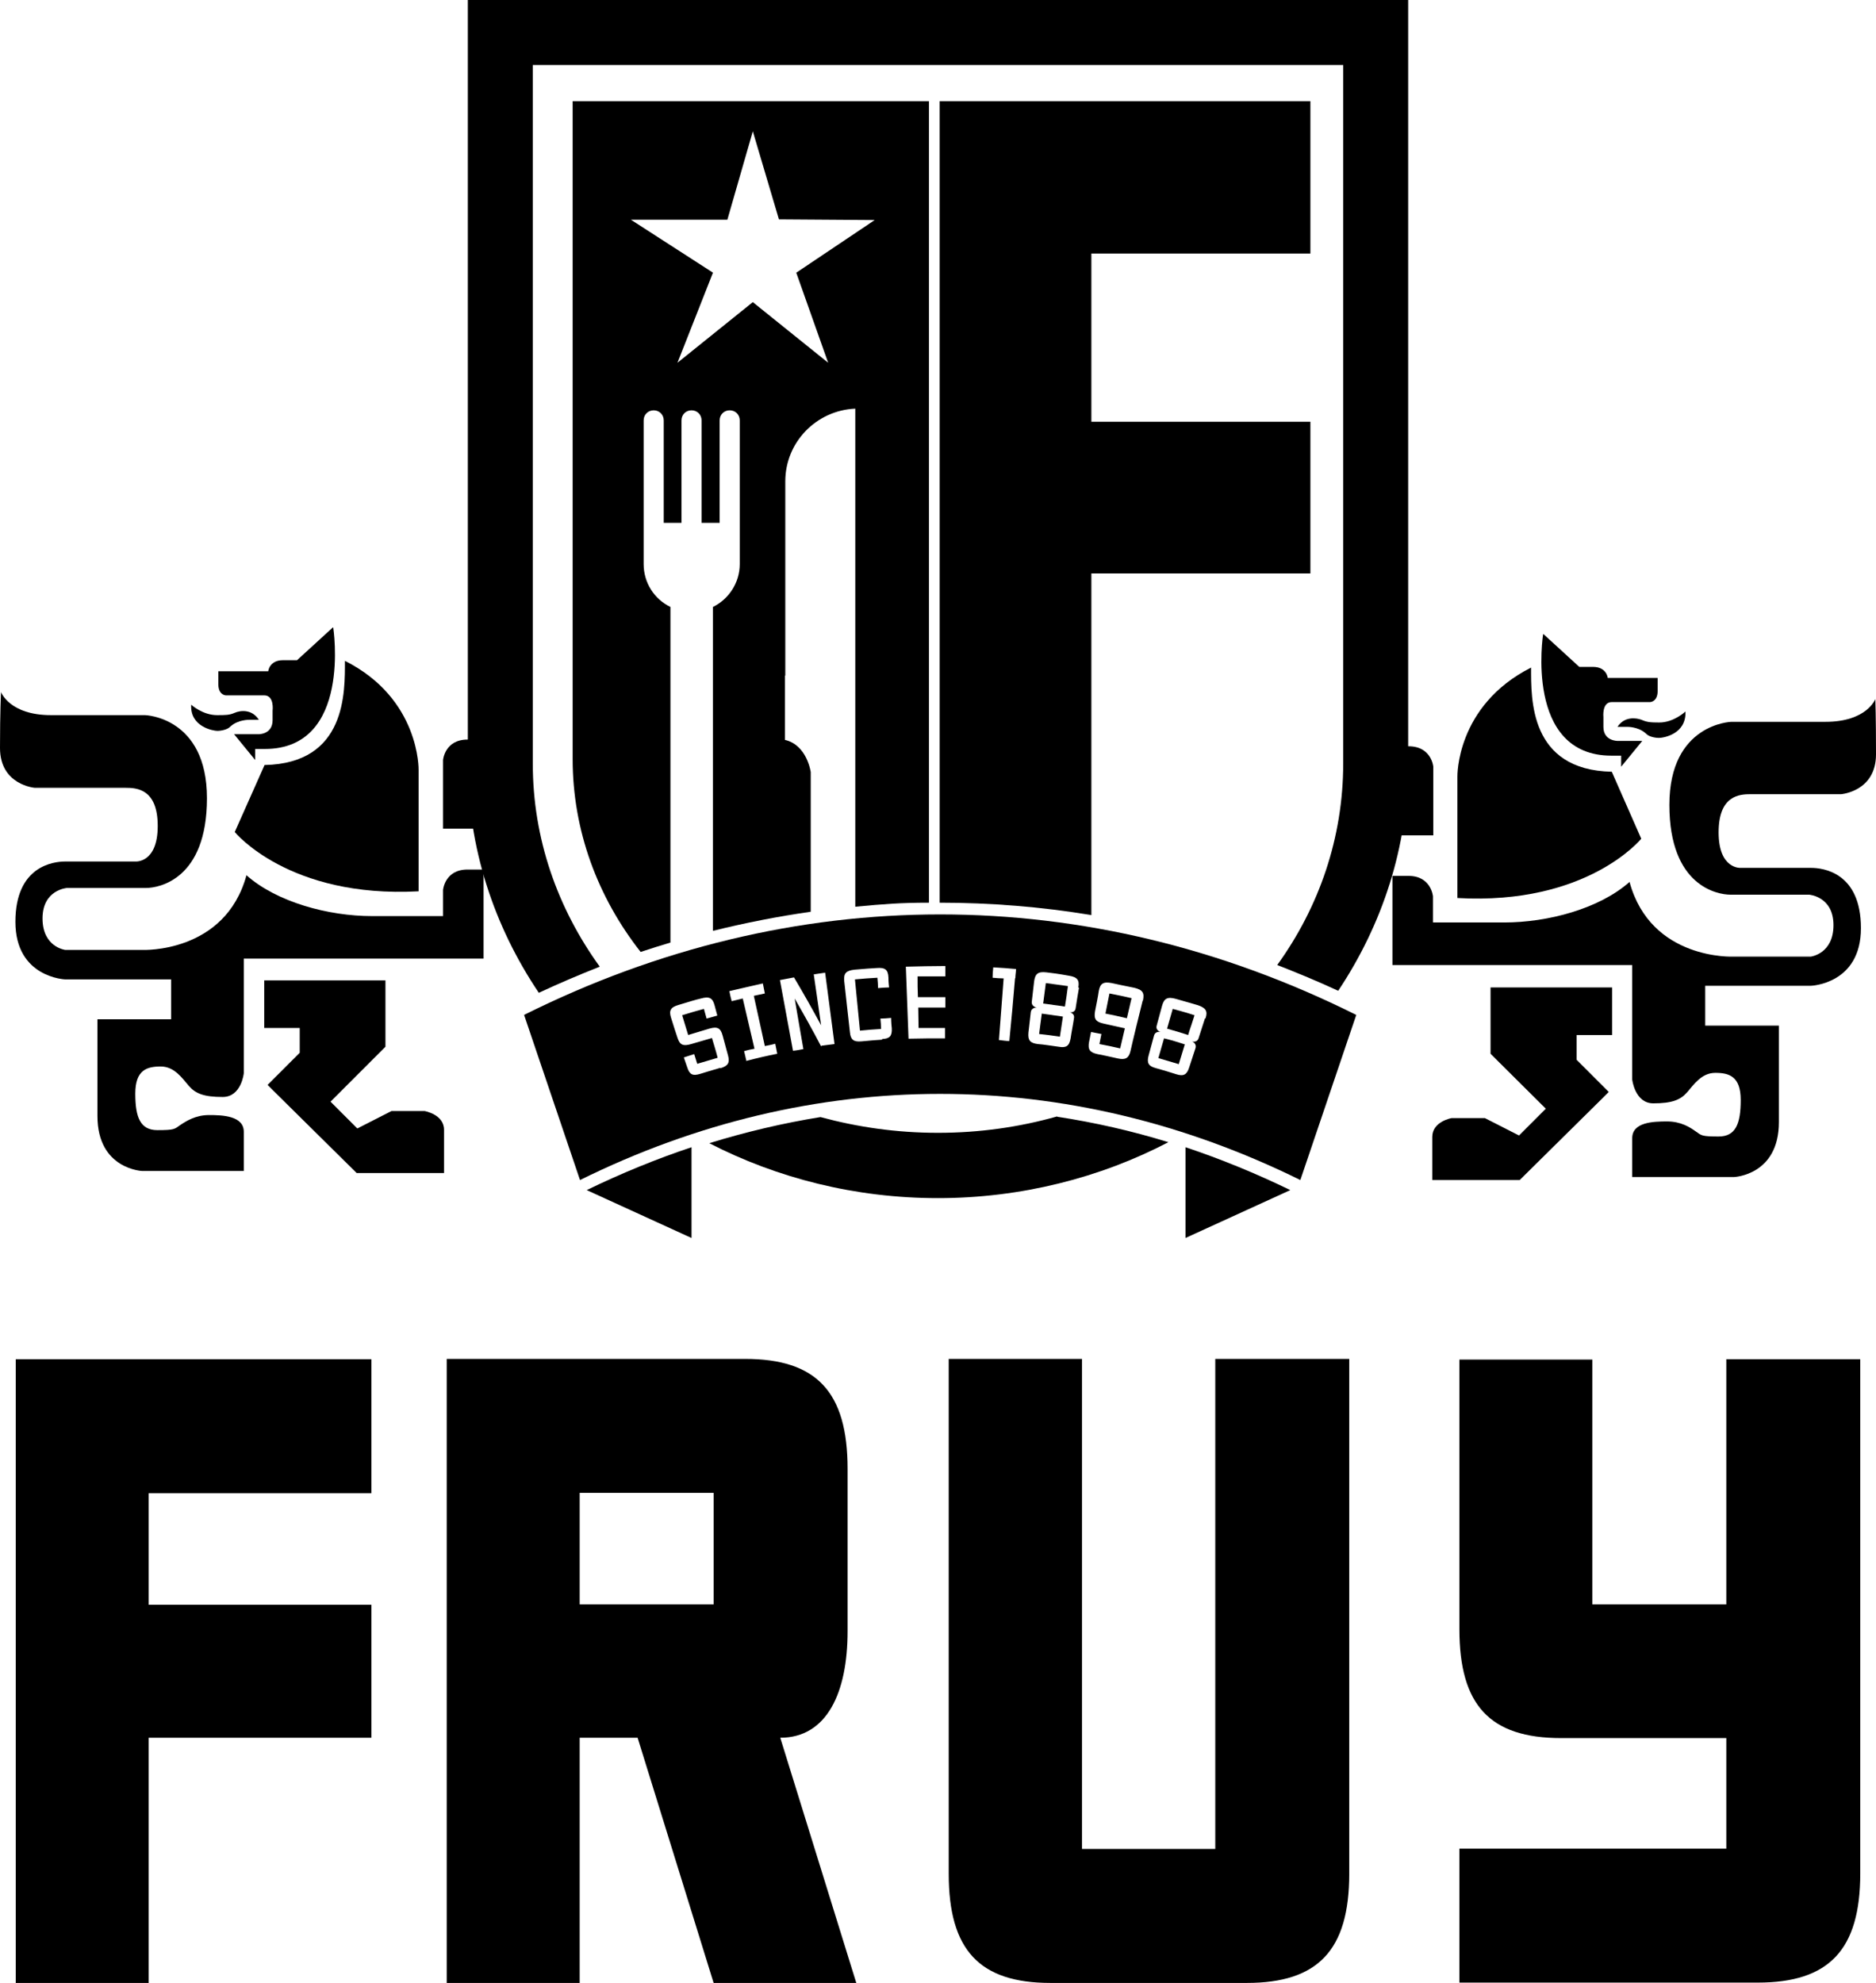
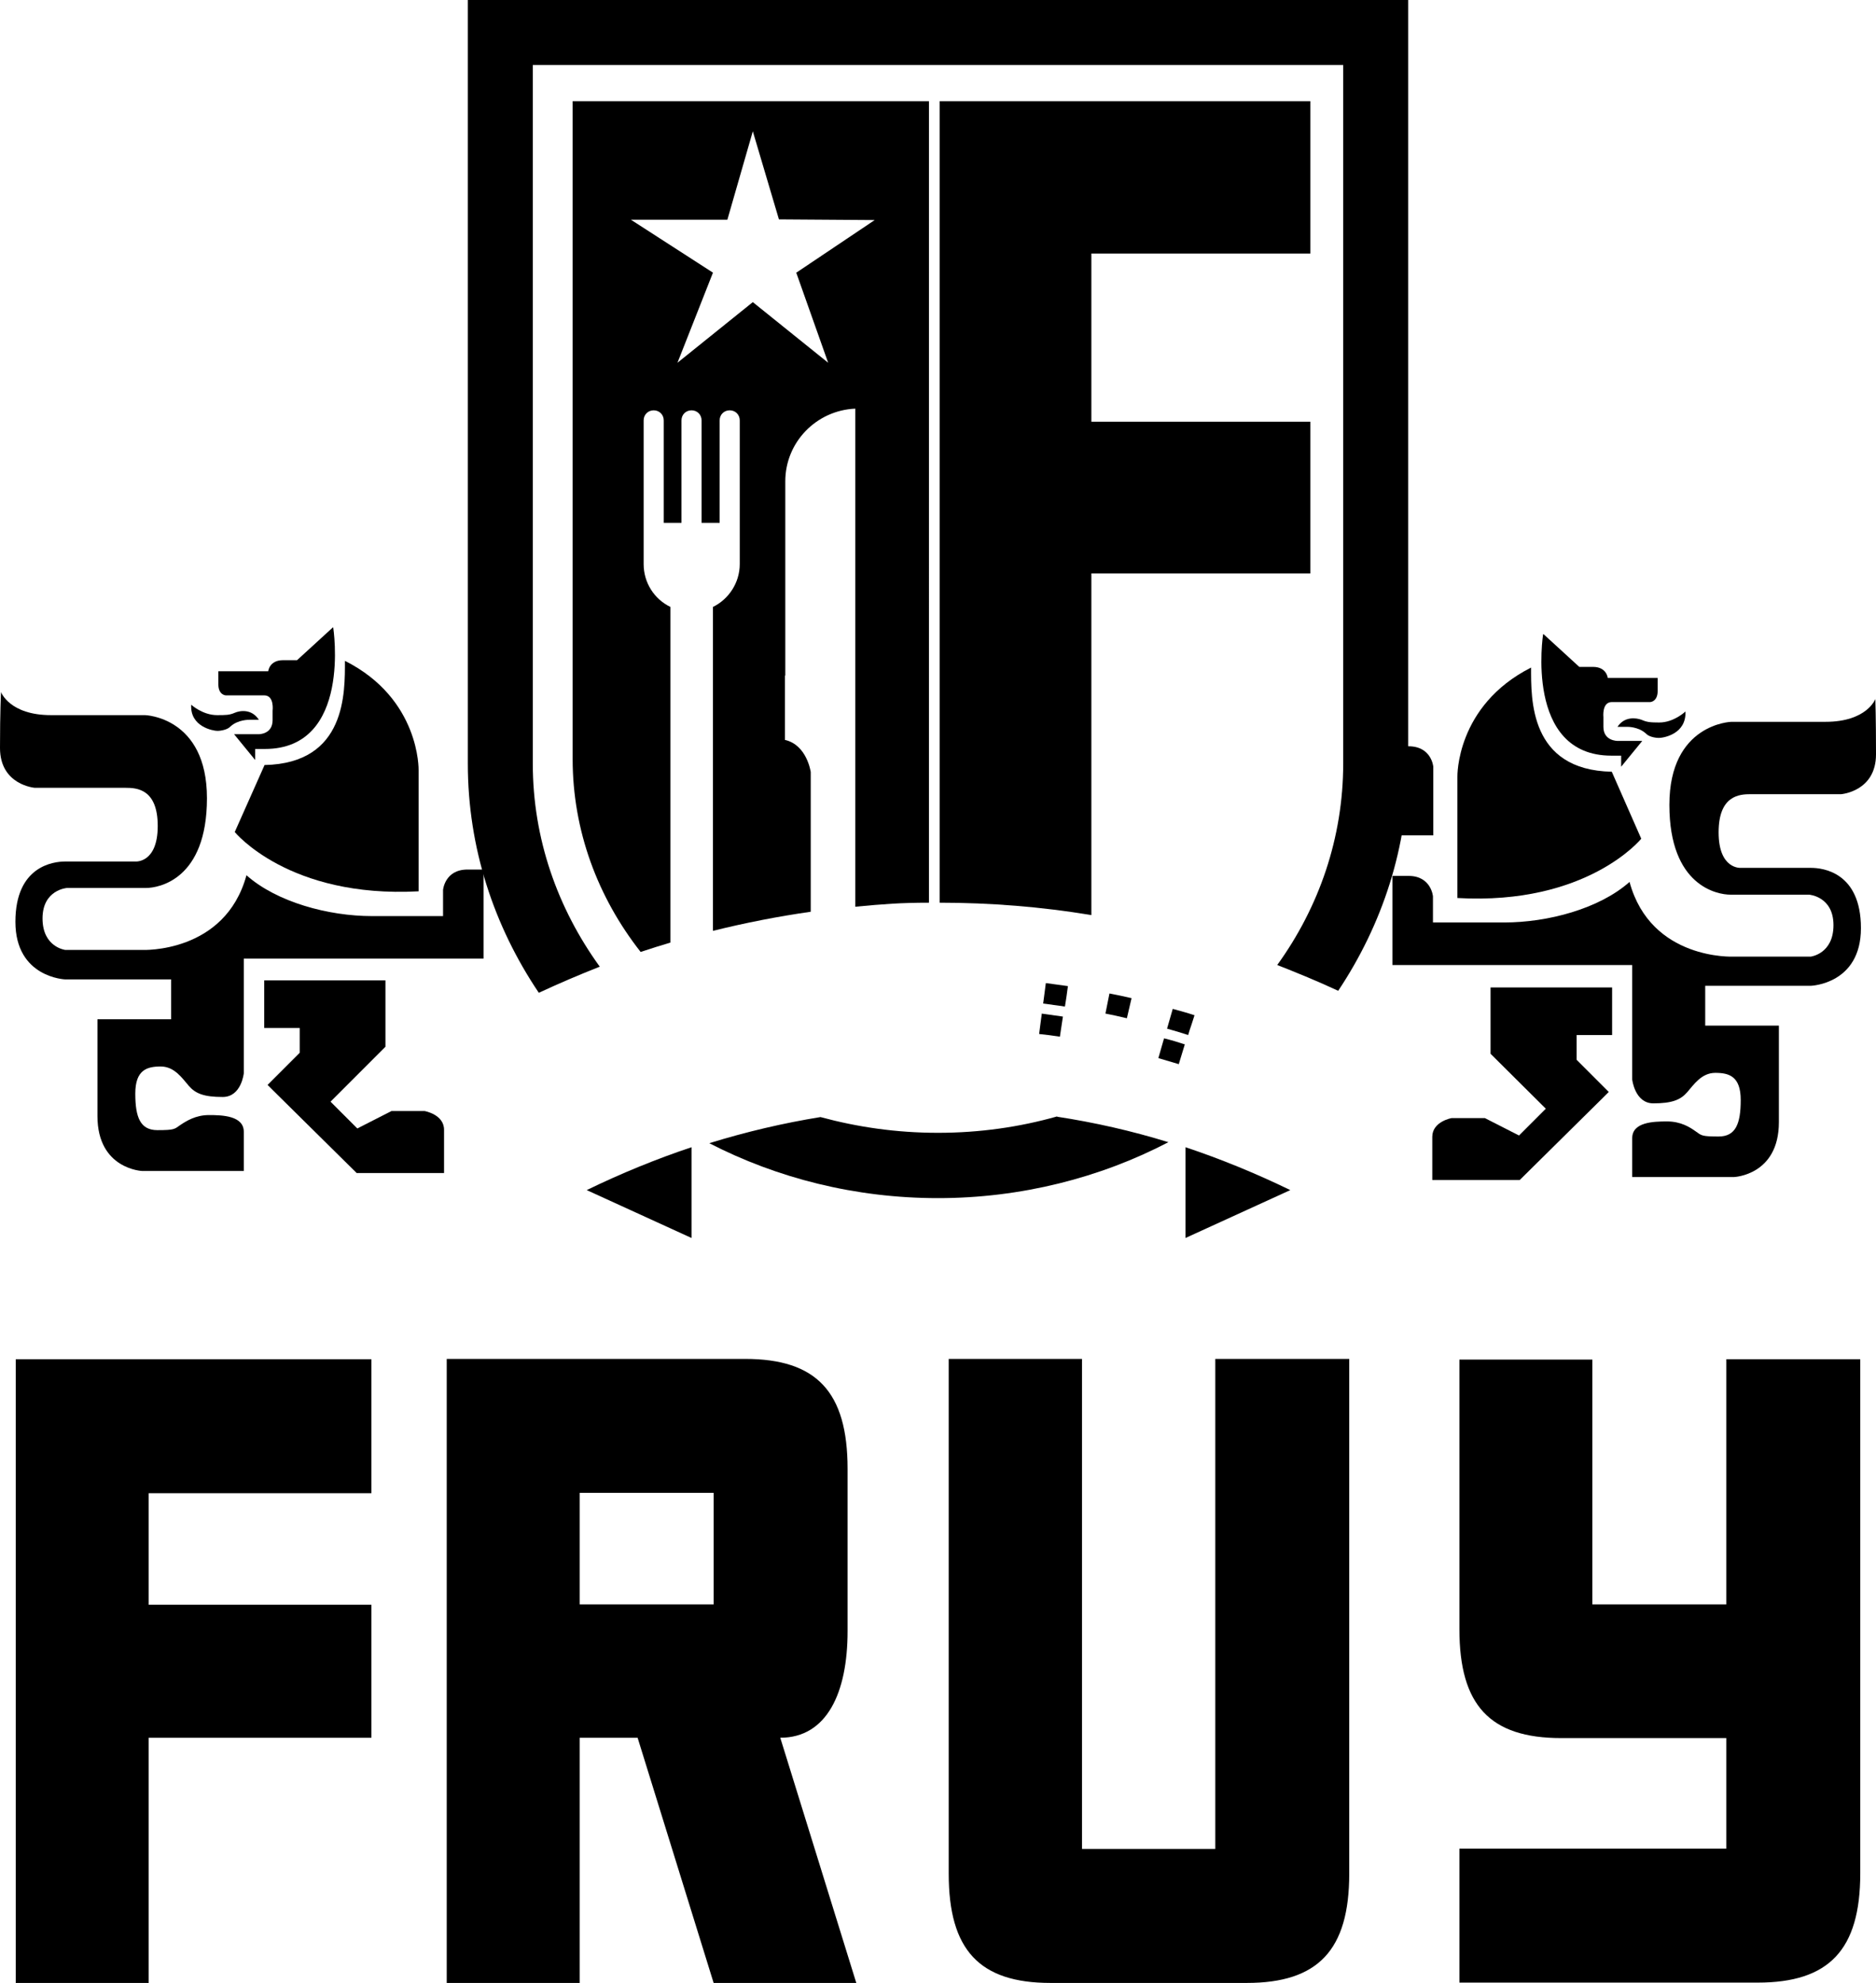
<svg xmlns="http://www.w3.org/2000/svg" id="Laag_2" data-name="Laag 2" viewBox="0 0 56.02 59.2">
  <g id="Capa_1" data-name="Capa 1">
    <g>
      <g>
        <path d="M.03,20.66s.25.69,1.49.69h2.81s1.85.05,1.85,2.48-1.44,2.68-1.82,2.68H2s-.73.05-.73.91.68.94.68.94h2.3s2.47.11,3.11-2.23c.9.8,2.44,1.22,3.75,1.22h2.12v-.78s.05-.61.73-.61h.48v2.66h-7.16v3.42s-.07.71-.63.71-.81-.1-1.01-.33c-.2-.23-.43-.58-.84-.58s-.76.1-.76.81.15,1.09.66,1.09.51-.03.68-.15c.18-.12.46-.3.86-.3s1.04.02,1.04.5v1.17h-3.03s-1.34-.05-1.34-1.64v-2.89h2.2v-1.19H1.95s-1.49-.05-1.49-1.72,1.14-1.8,1.49-1.8h2.1s.66.05.66-1.06-.63-1.14-.96-1.14H1.04s-1.04-.08-1.04-1.19.03-1.64.03-1.64" />
        <path d="M7.01,24.84s1.61,1.98,5.49,1.77v-3.62s.05-2.13-2.2-3.26c0,.93.05,3.06-2.4,3.11l-.89,2Z" />
        <path d="M7.89,29.27h3.62v1.98l-1.64,1.64.8.8,1.02-.52h.99s.58.1.58.56v1.29h-2.61l-2.51-2.48-.15-.15.96-.96v-.74h-1.06v-1.42Z" />
        <path d="M5.71,21.04s.34.31.77.31c.26,0,.37,0,.53-.07.16-.07.51-.12.72.21h-.29s-.33-.01-.56.2c-.08.09-.27.13-.39.13s-.82-.12-.78-.78" />
        <path d="M9.95,18.73s.57,3.63-2.04,3.63h-.29v.33l-.63-.77h.73s.42.01.42-.42v-.28s.06-.46-.25-.46h-1.15s-.22-.01-.22-.33v-.39h1.49s.03-.33.44-.33h.42l1.06-.97Z" />
-         <path d="M14.44,24.74v-2.66h-.48c-.68,0-.73.61-.73.61v2.05h1.21Z" />
      </g>
      <g>
        <path d="M56,20.87s-.25.68-1.49.68h-2.81s-1.85.05-1.85,2.48,1.44,2.68,1.82,2.68h2.35s.73.05.73.91-.68.94-.68.94h-2.3s-2.47.12-3.11-2.23c-.9.8-2.44,1.21-3.74,1.21h-2.13v-.78s-.05-.61-.73-.61h-.48v2.66h7.16v3.42s.08.71.63.71.81-.1,1.01-.33c.2-.23.43-.58.84-.58s.76.1.76.81-.15,1.09-.66,1.09-.51-.03-.68-.15c-.18-.13-.45-.3-.86-.3s-1.04.02-1.04.5v1.16h3.04s1.34-.05,1.34-1.64v-2.88h-2.2v-1.19h3.16s1.49-.05,1.49-1.72-1.14-1.8-1.49-1.8h-2.1s-.66.05-.66-1.06.63-1.14.96-1.14h2.7s1.04-.08,1.04-1.19-.02-1.65-.02-1.65" />
        <path d="M49.01,25.04s-1.61,1.99-5.49,1.77v-3.62s-.05-2.12,2.2-3.26c0,.94-.05,3.06,2.41,3.11l.88,2Z" />
        <path d="M48.13,29.48h-3.62v1.98l1.65,1.64-.8.8-1.02-.52h-.99s-.58.1-.58.56v1.29h2.61l2.51-2.48.15-.15-.96-.96v-.74h1.06v-1.42Z" />
        <path d="M50.32,21.25s-.34.32-.77.32c-.27,0-.37-.01-.53-.08-.16-.06-.51-.11-.72.21h.29s.33-.01.56.2c.08.09.26.13.39.13s.82-.11.79-.79" />
        <path d="M46.08,18.93s-.57,3.63,2.04,3.63h.29v.33l.63-.77h-.73s-.43.01-.43-.42v-.29s-.05-.45.25-.45h1.15s.22-.01.22-.33v-.39h-1.49s-.03-.33-.44-.33h-.41l-1.06-.97Z" />
        <path d="M41.58,24.94v-2.66h.48c.69,0,.74.61.74.61v2.05h-1.21Z" />
      </g>
      <g>
        <path d="M31.57,33.33c-1.13.32-2.32.49-3.56.49s-2.4-.17-3.51-.47c-1.11.18-2.22.44-3.32.78,2.02,1.04,4.35,1.64,6.83,1.64s4.85-.61,6.88-1.67c-1.1-.34-2.21-.59-3.32-.76Z" />
        <path d="M41.08,0H13.97v22.8c0,2.51.78,4.85,2.12,6.84.6-.28,1.21-.54,1.82-.78-1.26-1.74-2-3.82-2-6.06V1.94h24.2v20.85c0,2.22-.72,4.29-1.97,6.02.61.24,1.22.49,1.82.77,1.32-1.98,2.09-4.3,2.09-6.79V0h-.97Z" />
      </g>
      <path d="M51.55,47.9h-4v-7.31h-3.97v8.05c0,2.27.91,3.25,3.04,3.25h4.93v3.3h-7.97v4s3.04,0,3.04,0h5.87c2.13,0,3.06-.98,3.06-3.26v-15.35h-4v7.31ZM21.31,47.9h-4v-3.33h4v3.33ZM25.31,48.69v-4.84c0-2.3-.93-3.28-3.06-3.28h-8.91v18.63h3.97v-7.32h1.73l2.27,7.32h4.26l-2.27-7.32c1.39,0,2.01-1.34,2.01-3.18M.47,59.2h3.97v-7.32h6.65v-3.97h-6.65v-3.33h6.65v-4H.47v18.63ZM36.31,55.2h-4v-14.63h-3.98v15.37c0,2.27.91,3.26,3.04,3.26h5.86c2.13,0,3.06-.98,3.06-3.26v-15.37h-4v14.63Z" />
      <path d="M35.4,34.25v2.71l3.13-1.43c-1.03-.5-2.08-.93-3.13-1.28Z" />
      <path d="M20.65,34.25v2.71l-3.13-1.43c1.03-.5,2.08-.93,3.13-1.28Z" />
      <g>
        <path d="M31.15,29.96c.22.03.43.06.65.09.02-.1.03-.21.05-.32.01-.1.03-.2.04-.29-.22-.03-.44-.06-.66-.09-.03.21-.05.41-.08.61Z" />
        <path d="M33.01,30.26c.21.04.43.09.64.14.05-.2.09-.4.14-.6-.22-.05-.44-.1-.66-.14-.04.2-.08.4-.12.6Z" />
        <path d="M31.11,30.26c-.03.2-.05.4-.08.61.21.02.42.05.62.08.03-.2.06-.4.09-.6,0,0,0,0,0,0-.21-.03-.42-.06-.64-.09Z" />
        <path d="M34.85,30.71c.21.06.42.12.63.19.03-.1.06-.2.1-.31.03-.09.06-.19.09-.28-.21-.07-.43-.13-.65-.19-.06.2-.11.39-.17.59Z" />
        <path d="M34.76,31c-.06.2-.11.39-.17.59.2.06.41.12.61.18.06-.2.12-.39.18-.59h0c-.21-.07-.41-.13-.62-.18Z" />
-         <path d="M15.65,30.3c.1.29,1.54,4.55,1.67,4.93,6.94-3.43,14.56-3.43,21.51,0,.13-.39,1.59-4.69,1.67-4.93-8.02-4-16.83-4-24.85,0ZM21.51,31.88c-.3.09-.45.13-.6.18-.23.07-.32.02-.39-.2-.05-.15-.1-.29-.1-.29.1-.03.2-.07.31-.1.03.1.06.19.09.29.2-.06.4-.12.61-.18-.05-.2-.11-.39-.17-.59,0,0-.31.09-.62.18-.24.07-.34.03-.41-.19-.05-.15-.1-.3-.19-.59-.07-.22-.02-.32.23-.39.33-.1.49-.15.66-.19.25-.07.35-.02.41.21.04.15.08.3.08.3-.11.03-.21.06-.32.09-.03-.1-.05-.19-.08-.29-.22.06-.43.12-.65.19.06.2.12.39.18.59,0,0,.47-.14.63-.19.24-.07.34-.02.4.21.04.15.12.44.16.59.06.22,0,.31-.22.38ZM22.29,31.68c-.02-.1-.05-.2-.07-.3.1-.03.2-.05.31-.07-.12-.5-.23-1-.35-1.5-.11.03-.22.05-.33.08-.03-.1-.05-.2-.07-.3.33-.08.66-.15,1-.23.02.1.04.2.06.3-.11.02-.22.05-.33.07.11.5.22,1,.33,1.5.1-.02.21-.04.31-.07.02.1.04.2.06.3-.3.06-.61.13-.91.21ZM24.52,31.24c-.25-.48-.52-.96-.79-1.43.09.51.17,1.01.26,1.51-.1.02-.2.04-.31.05-.13-.71-.26-1.41-.39-2.11.14-.03.28-.05.42-.08.28.47.55.95.81,1.43-.07-.51-.15-1.01-.22-1.52.11-.02.22-.03.34-.05.09.71.19,1.42.28,2.13-.13.02-.26.03-.39.05ZM26.34,31.04c-.16.01-.31.02-.62.05-.23.02-.32-.05-.34-.27-.02-.15-.15-1.37-.17-1.53-.02-.23.05-.31.3-.34.34-.03.5-.04.67-.05.25-.02.34.05.35.28,0,.15.02.3.02.3-.11,0-.22.01-.33.02,0-.1-.01-.2-.02-.31-.22.01-.44.03-.67.05.05.51.1,1.02.15,1.53.21-.02.42-.04.63-.05,0-.1-.01-.2-.02-.31.11,0,.21-.01.32-.02,0,0,0,.15.02.31.01.23-.06.31-.29.32ZM28.24,29.15c-.28,0-.56,0-.84,0,0,.2,0,.41.01.62.27,0,.55,0,.82,0,0,.1,0,.21,0,.31-.27,0-.54,0-.81,0,0,.21.01.41.01.61.26,0,.53,0,.79,0,0,.1,0,.2,0,.31-.36,0-.73,0-1.09.01-.03-.72-.05-1.43-.08-2.15.39-.01.79-.02,1.18-.02,0,.1,0,.2,0,.31ZM30.31,29.21c-.05.63-.11,1.25-.17,1.87-.1,0-.21-.02-.31-.03.05-.61.09-1.22.14-1.84-.11,0-.22-.01-.33-.02,0-.1.01-.2.02-.31.22.01.45.03.68.05,0,.09-.02.18-.02.27ZM32.22,29.49s-.08.46-.1.61c-.02.15-.18.12-.18.12,0,0,.16.03.13.18-.02.15-.08.45-.1.6-.04.23-.13.29-.36.25-.15-.02-.46-.07-.62-.08-.23-.03-.3-.11-.28-.34.03-.23.05-.46.07-.61.02-.15.18-.14.18-.14,0,0-.16-.02-.15-.17.02-.15.05-.46.07-.61.03-.23.12-.3.37-.27.17.02.34.04.67.1.25.04.32.13.28.35ZM34.12,29.88c-.04.15-.33,1.34-.36,1.49-.05.22-.15.28-.38.23-.3-.07-.46-.1-.61-.13-.23-.05-.29-.14-.25-.36.03-.15.06-.3.06-.3.11.02.21.04.31.06-.02.1-.04.2-.06.3.21.04.41.08.62.13.05-.2.09-.4.14-.6h0c-.21-.05-.42-.09-.63-.14-.24-.05-.3-.14-.26-.37.03-.15.09-.45.11-.6.04-.23.14-.29.39-.24.17.04.33.07.67.14.25.06.31.15.26.38ZM35.98,30.41s-.14.44-.19.59c-.05.14-.2.09-.2.09,0,0,.15.05.11.2-.05.14-.14.44-.19.58-.07.22-.17.27-.39.2-.15-.05-.45-.14-.6-.18-.23-.06-.28-.16-.22-.38.06-.22.12-.45.16-.59.04-.15.2-.11.2-.11,0,0-.16-.04-.12-.19.04-.15.12-.45.16-.59.06-.22.16-.28.41-.21.16.05.33.09.66.19.24.08.3.18.23.39Z" />
      </g>
      <path d="M32.59,27.32v-10.2h6.54v-4.53h-6.54v-5.02h6.54V3.02h-11.07v23.93c1.51,0,3.03.12,4.53.37Z" />
      <path d="M17.1,3.02v19.64c0,2.14.75,4.13,2.03,5.76.3-.1.59-.19.89-.28v-10.02c-.48-.23-.8-.72-.8-1.28v-4.29c0-.17.13-.3.3-.3s.3.13.3.3v3.06h.53v-3.06c0-.17.13-.3.3-.3s.3.13.3.3v3.06h.54v-3.06c0-.17.13-.3.3-.3s.3.13.3.3v4.29c0,.56-.33,1.05-.8,1.28v9.67c.97-.24,1.94-.43,2.92-.57v-4.17h0s-.11-.81-.77-.96v-1.92h.01v-5.8c0-1.17.93-2.12,2.09-2.17v14.87c.85-.08,1.35-.12,2.2-.12V3.02h-10.62ZM23.77,8.12l.96,2.71-2.25-1.81-2.25,1.81,1.06-2.69-2.45-1.58h2.88s.76-2.64.76-2.64l.78,2.63,2.86.02-2.34,1.57Z" />
    </g>
  </g>
</svg>